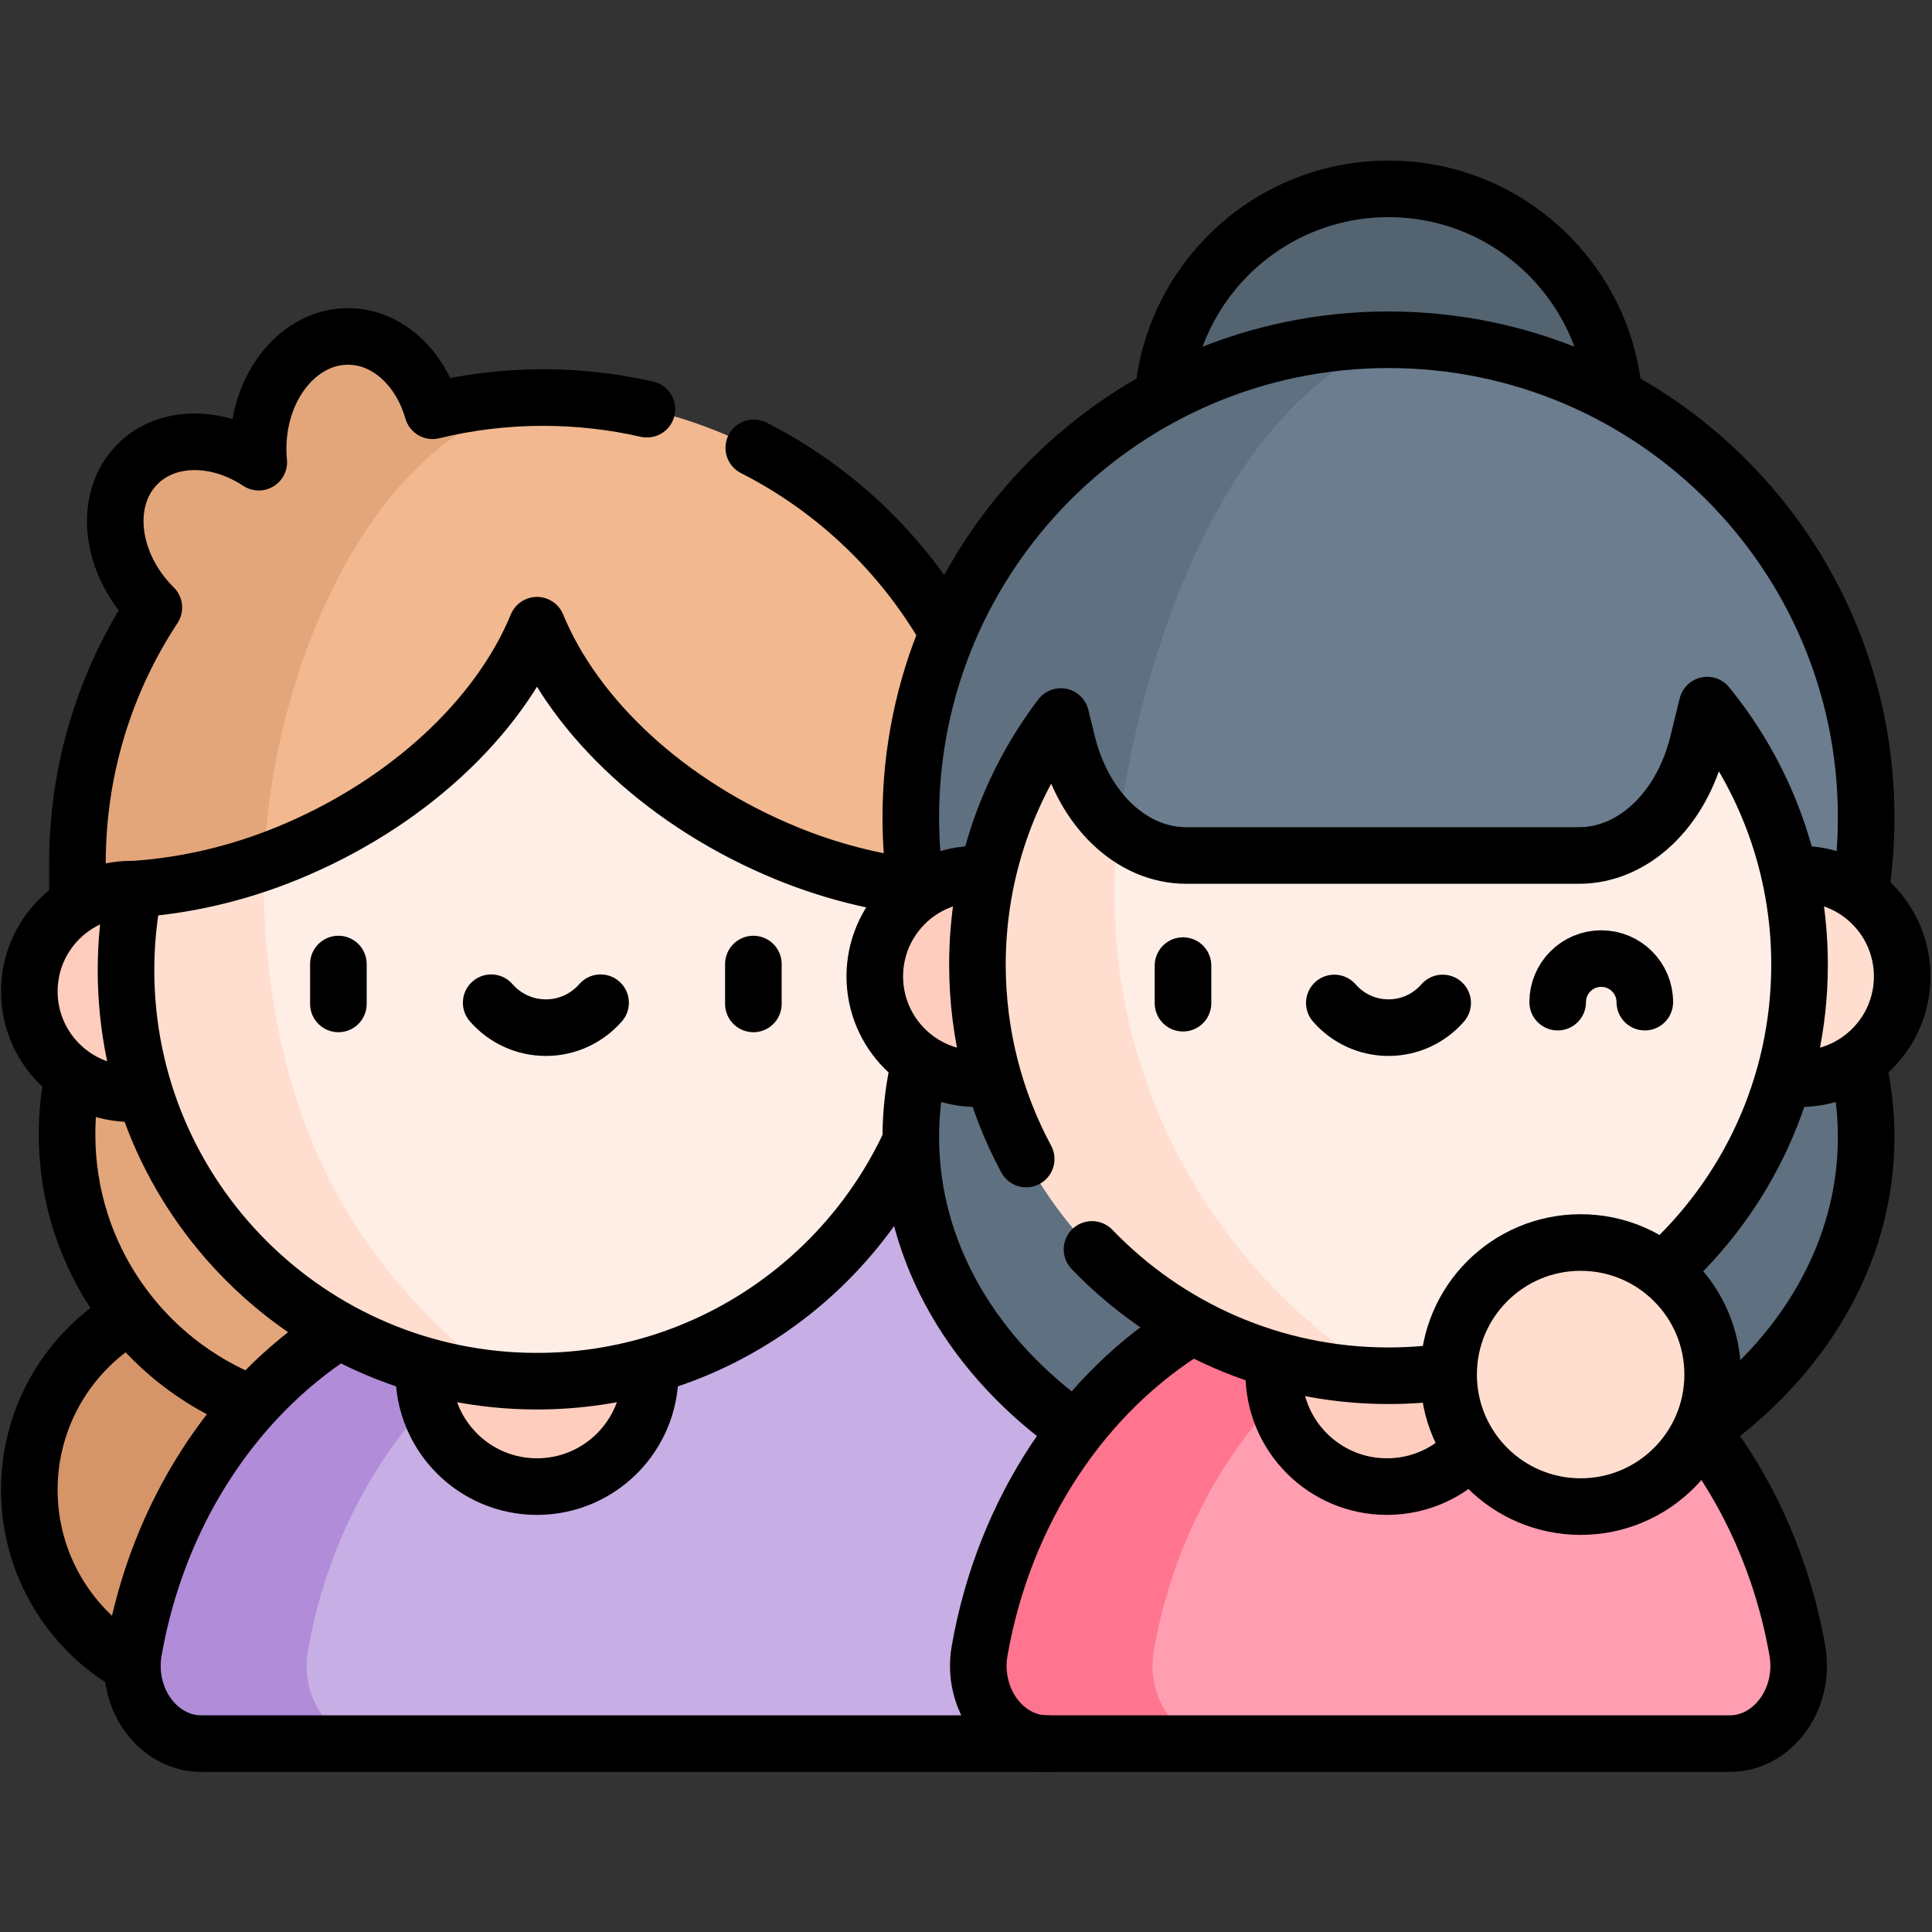
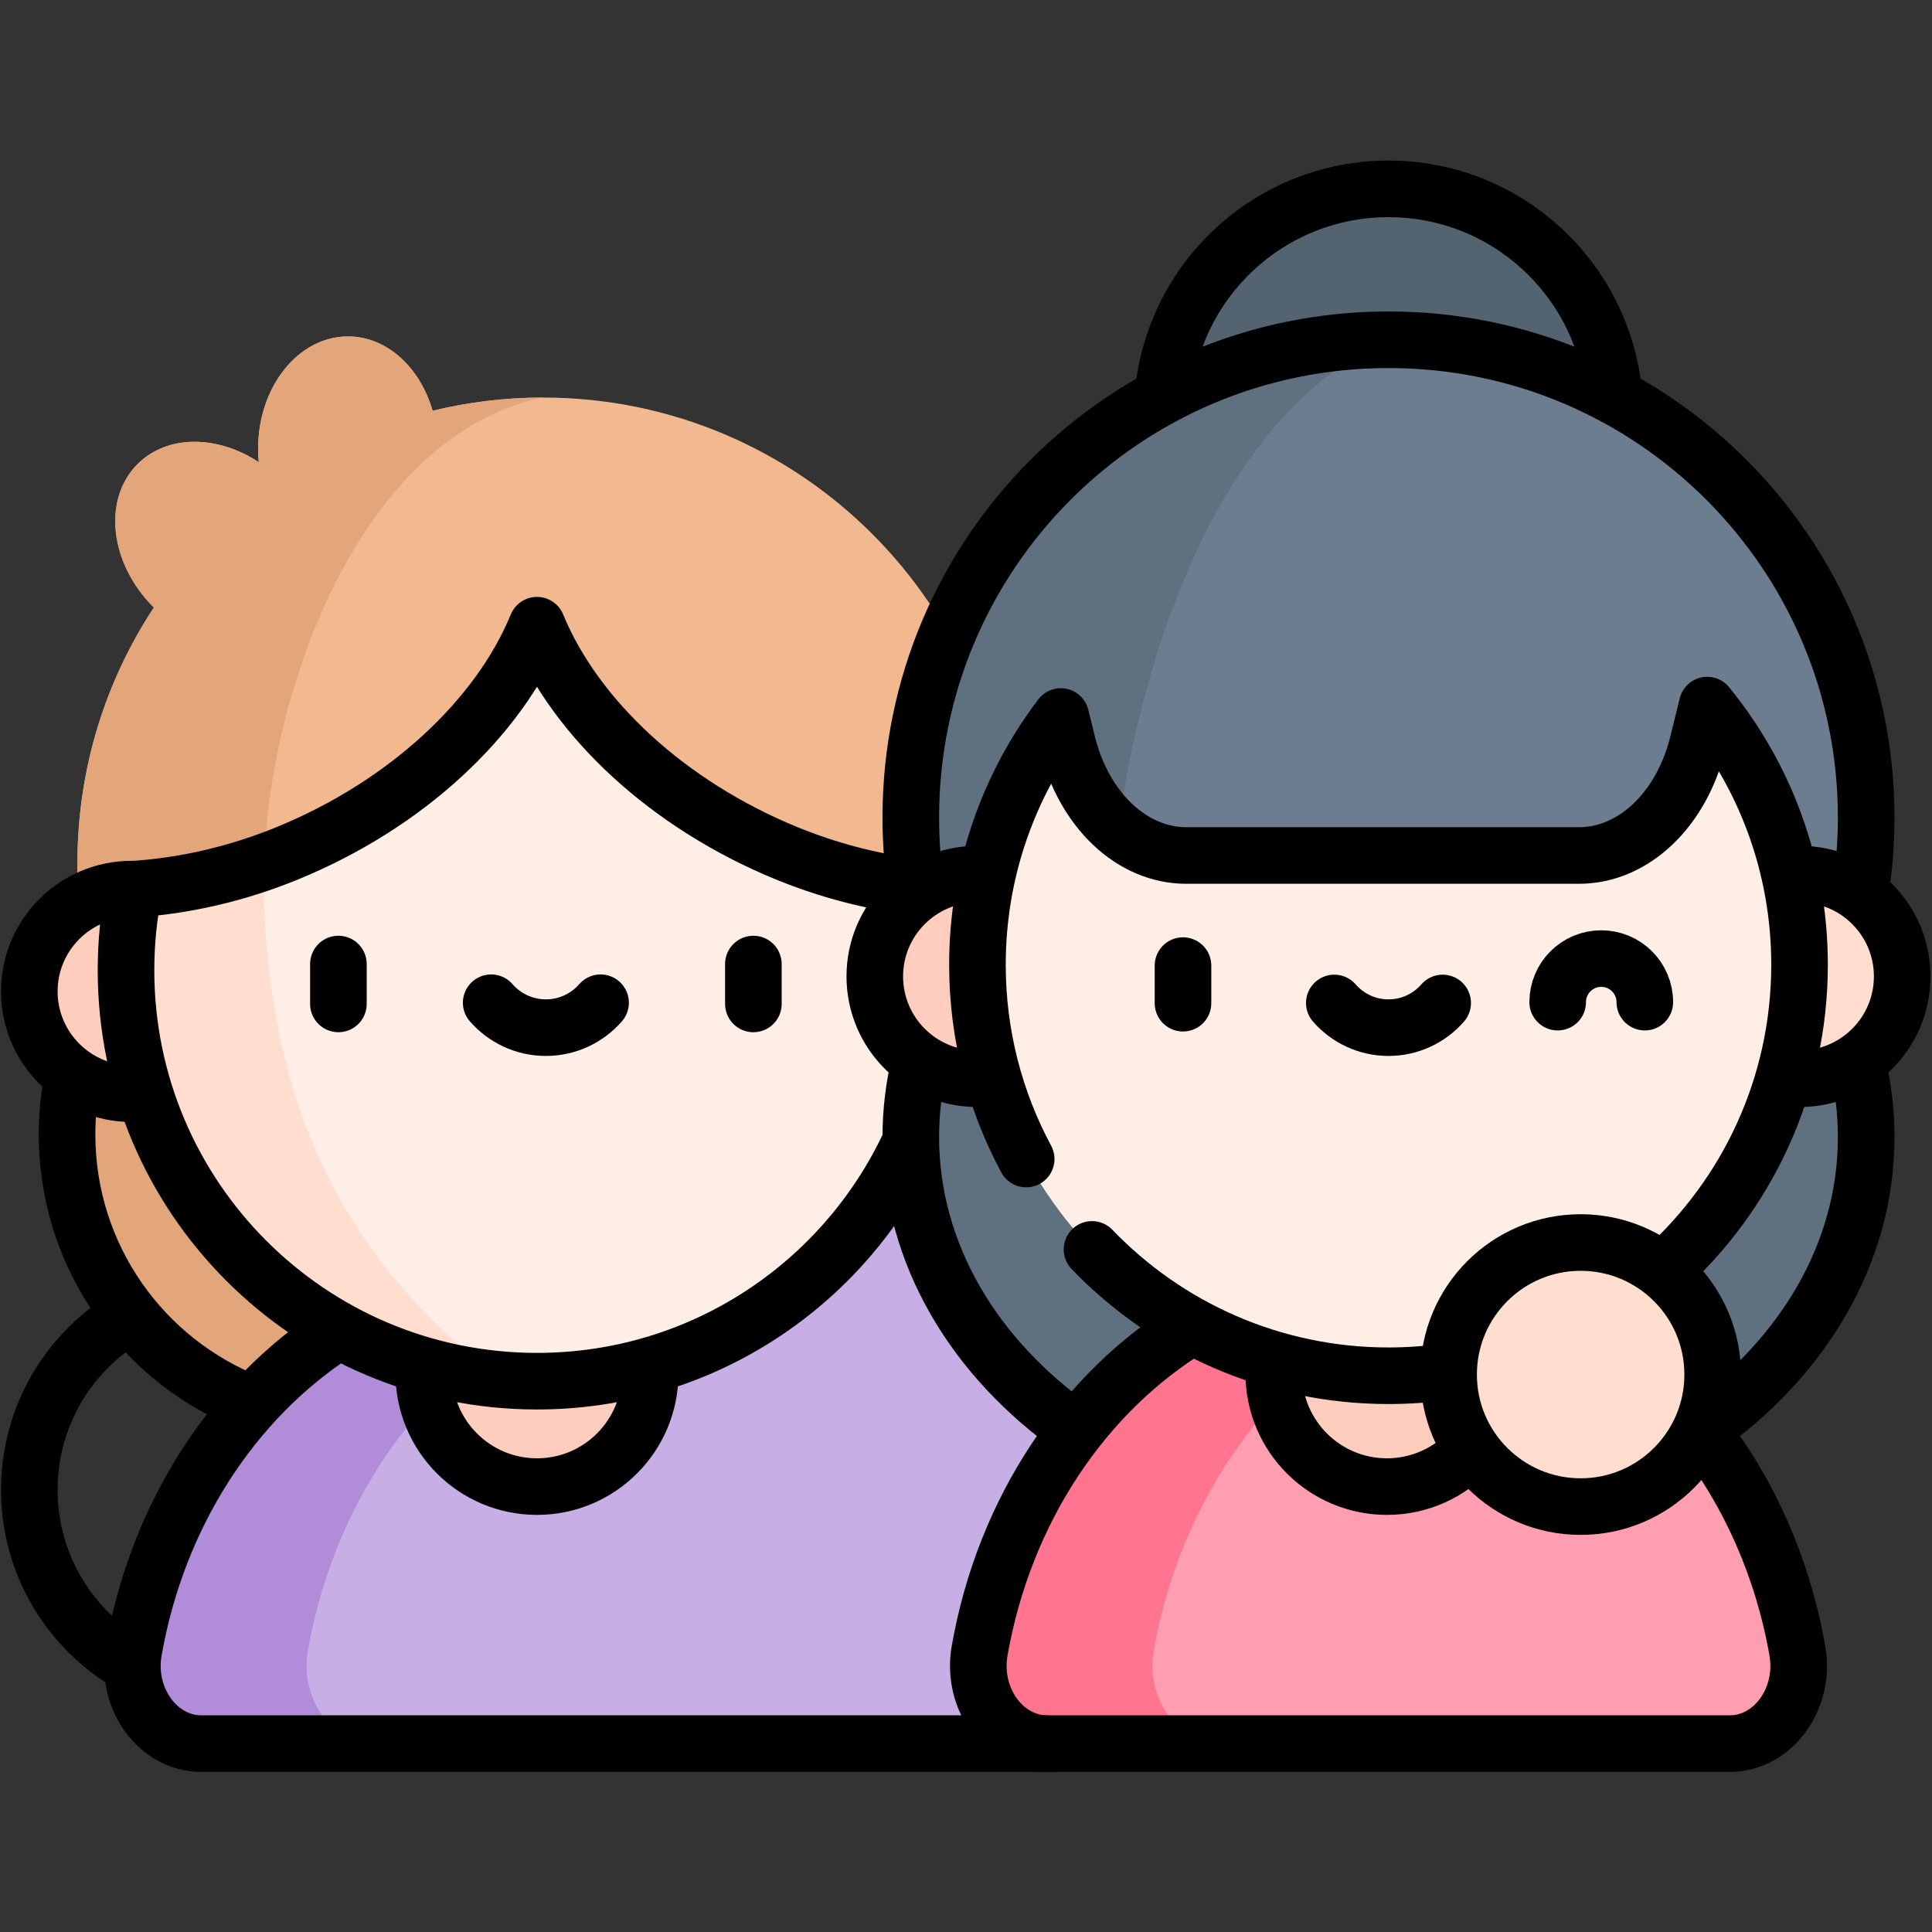
<svg xmlns="http://www.w3.org/2000/svg" version="1.1" id="svg561" xml:space="preserve" width="682.667" height="682.667" viewBox="0 0 682.667 682.667">
  <rect x="0" y="0" width="682.667" height="682.667" fill="#333333" stroke="none" />
  <defs id="defs565">
    <clipPath clipPathUnits="userSpaceOnUse" id="clipPath575">
      <path d="M 0,512 H 512 V 0 H 0 Z" id="path573" />
    </clipPath>
  </defs>
  <g id="g567" transform="matrix(1.333,0,0,-1.333,0,682.667)">
    <g id="g569">
      <g id="g571" clip-path="url(#clipPath575)">
        <g id="g577" transform="translate(114.506,117.206)">
-           <path d="m 0,0 c 0,-29.473 -23.893,-53.366 -53.366,-53.366 -29.474,0 -53.367,23.893 -53.367,53.366 0,29.474 23.893,53.366 53.367,53.366 C -23.893,53.366 0,29.474 0,0" style="fill:#d69569;fill-opacity:1;fill-rule:nonzero;stroke:none" id="path579" />
+           <path d="m 0,0 C -23.893,53.366 0,29.474 0,0" style="fill:#d69569;fill-opacity:1;fill-rule:nonzero;stroke:none" id="path579" />
        </g>
        <g id="g581" transform="translate(170.766,211.416)">
          <path d="m 0,0 c 0,-42.248 -34.249,-76.496 -76.497,-76.496 -42.247,0 -76.496,34.248 -76.496,76.496 0,42.248 34.249,76.496 76.496,76.496 C -34.249,76.496 0,42.248 0,0" style="fill:#e3a67b;fill-opacity:1;fill-rule:nonzero;stroke:none" id="path583" />
        </g>
        <g id="g585" transform="translate(143.943,406.748)">
          <path d="m 0,0 v 0 c -10.087,0 -19.888,-1.219 -29.272,-3.502 -3.304,11.485 -12.095,19.7 -22.425,19.7 -13.157,0 -23.824,-13.327 -23.824,-29.767 0,-1.208 0.064,-2.396 0.176,-3.566 -10.955,7.231 -24.279,7.352 -32.137,-0.506 -9.304,-9.304 -7.422,-26.271 4.203,-37.895 0.04,-0.041 0.083,-0.078 0.123,-0.118 -12.802,-19.451 -20.26,-42.734 -20.26,-67.762 v -23.33 h 246.831 v 23.33 C 123.415,-55.255 68.16,0 0,0" style="fill:#f2b88f;fill-opacity:1;fill-rule:nonzero;stroke:none" id="path587" />
        </g>
        <g id="g589" transform="translate(69.953,278.6)">
          <path d="m 0,0 c 0,48.48 25.247,118.142 73.99,128.148 v 0 0 c -10.087,0 -19.888,-1.219 -29.272,-3.502 -3.303,11.485 -12.095,19.701 -22.425,19.701 -13.157,0 -23.824,-13.328 -23.824,-29.768 0,-1.208 0.064,-2.396 0.176,-3.566 -10.955,7.231 -24.278,7.353 -32.137,-0.506 -9.303,-9.304 -7.422,-26.27 4.203,-37.895 0.04,-0.041 0.083,-0.078 0.123,-0.118 C -41.968,53.043 -49.425,29.76 -49.425,4.733 v -23.33 H 0 Z" style="fill:#e3a67b;fill-opacity:1;fill-rule:nonzero;stroke:none" id="path591" />
        </g>
        <g id="g593" transform="translate(35.447,74.573)">
          <path d="m 0,0 c 10.089,57.449 54.777,100.743 108.376,100.743 v 51.528 H 261.631 L 242.163,-24.64 H 17.929 C 6.459,-24.64 -2.241,-12.763 0,0" style="fill:#c7aee4;fill-opacity:1;fill-rule:nonzero;stroke:none" id="path595" />
        </g>
        <g id="g597" transform="translate(81.616,74.573)">
          <path d="m 0,0 c 8.599,48.962 42.332,87.636 85.292,97.996 -7.446,1.795 -15.167,2.747 -23.085,2.747 -53.6,0 -98.287,-43.294 -108.376,-100.743 -2.242,-12.763 6.458,-24.64 17.929,-24.64 H 17.929 C 6.458,-24.64 -2.242,-12.763 0,0" style="fill:#b18cd9;fill-opacity:1;fill-rule:nonzero;stroke:none" id="path599" />
        </g>
        <g id="g601" transform="translate(172.342,148.067)">
          <path d="m 0,0 c 0,-16.569 -13.432,-30 -30,-30 -16.568,0 -30,13.431 -30,30 0,16.568 13.432,30 30,30 C -13.432,30 0,16.568 0,0" style="fill:#ffcdbe;fill-opacity:1;fill-rule:nonzero;stroke:none" id="path603" />
        </g>
        <g id="g605" transform="translate(61.999,249.33)">
          <path d="m 0,0 c 0,-14.974 -12.139,-27.113 -27.113,-27.113 -14.974,0 -27.113,12.139 -27.113,27.113 0,14.974 12.139,27.113 27.113,27.113 C -12.139,27.113 0,14.974 0,0" style="fill:#ffcdbe;fill-opacity:1;fill-rule:nonzero;stroke:none" id="path607" />
        </g>
        <g id="g609" transform="translate(249.157,276.433)">
          <path d="M 0,0 C -13.273,0.882 -27.054,3.949 -40.642,9.513 -72.01,22.359 -96.628,45.187 -106.815,69.967 -117.003,45.187 -141.621,22.359 -172.989,9.513 -186.577,3.949 -200.358,0.882 -213.631,0 c -1.39,-6.947 -2.123,-14.13 -2.123,-21.485 0,-60.165 48.774,-108.939 108.939,-108.939 60.165,0 108.939,48.774 108.939,108.939 C 2.124,-14.13 1.39,-6.947 0,0" style="fill:#ffeee5;fill-opacity:1;fill-rule:nonzero;stroke:none" id="path611" />
        </g>
        <g id="g613" transform="translate(132.628,146.445)">
          <path d="m 0,0 c -38.255,29.639 -62.887,68.529 -62.887,137.059 l -0.002,0.005 c -11.486,-4.032 -23.029,-6.333 -34.213,-7.076 -1.389,-6.947 -2.123,-14.13 -2.123,-21.485 C -99.225,51.612 -55.613,4.915 0,0" style="fill:#ffdecf;fill-opacity:1;fill-rule:nonzero;stroke:none" id="path615" />
        </g>
        <g id="g617" transform="translate(494.682,210.72)">
          <path d="m 0,0 c 0,-56.682 -56.691,-102.632 -126.625,-102.632 -69.933,0 -126.625,45.95 -126.625,102.632 0,56.682 56.692,102.631 126.625,102.631 C -56.691,102.631 0,56.682 0,0" style="fill:#5f7080;fill-opacity:1;fill-rule:nonzero;stroke:none" id="path619" />
        </g>
        <g id="g621" transform="translate(259.681,74.573)">
          <path d="m 0,0 c 10.09,57.449 54.776,100.743 108.376,100.743 53.6,0 98.287,-43.294 108.376,-100.743 2.242,-12.762 -6.458,-24.64 -17.929,-24.64 H 17.929 C 6.459,-24.64 -2.241,-12.762 0,0" style="fill:#ff9eb1;fill-opacity:1;fill-rule:nonzero;stroke:none" id="path623" />
        </g>
        <g id="g625" transform="translate(305.851,74.573)">
          <path d="m 0,0 c 8.599,48.962 42.331,87.636 85.291,97.996 -7.446,1.795 -15.167,2.747 -23.085,2.747 C 8.606,100.743 -36.08,57.449 -46.17,0 c -2.241,-12.762 6.459,-24.64 17.929,-24.64 h 46.17 C 6.458,-24.64 -2.242,-12.762 0,0" style="fill:#ff758f;fill-opacity:1;fill-rule:nonzero;stroke:none" id="path627" />
        </g>
        <g id="g629" transform="translate(397.646,148.067)">
          <path d="m 0,0 c 0,-16.569 -13.432,-30 -30,-30 -16.569,0 -30,13.431 -30,30 0,16.568 13.431,30 30,30 C -13.432,30 0,16.568 0,0" style="fill:#ffcdbe;fill-opacity:1;fill-rule:nonzero;stroke:none" id="path631" />
        </g>
        <g id="g633" transform="translate(428.057,402.067)">
          <path d="m 0,0 c 0,-33.137 -26.862,-60 -60,-60 -33.137,0 -60,26.863 -60,60 0,33.137 26.863,60 60,60 C -26.862,60 0,33.137 0,0" style="fill:#546370;fill-opacity:1;fill-rule:nonzero;stroke:none" id="path635" />
        </g>
        <g id="g637" transform="translate(493.069,275.22)">
          <path d="m 0,0 c 1.058,6.585 1.612,13.338 1.612,20.221 0,69.934 -56.691,126.626 -126.625,126.626 -69.932,0 -126.625,-56.692 -126.625,-126.626 0,-6.883 0.555,-13.636 1.613,-20.221 z" style="fill:#6b7d8e;fill-opacity:1;fill-rule:nonzero;stroke:none" id="path639" />
        </g>
        <g id="g641" transform="translate(241.432,295.441)">
          <path d="m 0,0 c 0,-6.883 0.555,-13.636 1.613,-20.221 h 53.372 v 17.063 c 0,0 11.07,103.209 71.64,129.783 C 56.692,126.625 0,69.934 0,0" style="fill:#5f7080;fill-opacity:1;fill-rule:nonzero;stroke:none" id="path643" />
        </g>
        <g id="g645" transform="translate(231.887,253.304)">
          <path d="m 0,0 c 0,-14.974 12.139,-27.113 27.113,-27.113 14.974,0 27.114,12.139 27.114,27.113 0,14.974 -12.14,27.113 -27.114,27.113 C 12.139,27.113 0,14.974 0,0" style="fill:#ffcdbe;fill-opacity:1;fill-rule:nonzero;stroke:none" id="path647" />
        </g>
        <g id="g649" transform="translate(450.001,253.304)">
          <path d="m 0,0 c 0,-14.974 12.139,-27.113 27.113,-27.113 14.974,0 27.113,12.139 27.113,27.113 0,14.974 -12.139,27.113 -27.113,27.113 C 12.139,27.113 0,14.974 0,0" style="fill:#ffdecf;fill-opacity:1;fill-rule:nonzero;stroke:none" id="path651" />
        </g>
        <g id="g653" transform="translate(450.073,315.19)">
          <path d="M 0,0 C -4.364,-17.765 -17.112,-29.831 -31.519,-29.831 H -135.63 c -14.405,0 -27.154,12.066 -31.517,29.831 l -1.719,6.997 -0.008,0.011 c -13.868,-18.281 -22.103,-41.071 -22.103,-65.788 0,-60.177 48.784,-108.96 108.96,-108.96 60.178,0 108.96,48.783 108.96,108.96 0,26.098 -9.178,50.049 -24.479,68.811 z" style="fill:#ffeee5;fill-opacity:1;fill-rule:nonzero;stroke:none" id="path655" />
        </g>
        <g id="g657" transform="translate(295.414,275.01)">
-           <path d="m 0,0 c 0,5.844 0.353,11.604 1.003,17.273 -6.256,5.267 -11.117,13.24 -13.491,22.907 l -1.719,6.997 -0.007,0.009 C -28.083,28.906 -36.317,6.117 -36.317,-18.6 c 0,-59.656 47.944,-108.106 107.401,-108.941 C 28.422,-101.107 0,-53.876 0,0" style="fill:#ffdecf;fill-opacity:1;fill-rule:nonzero;stroke:none" id="path659" />
-         </g>
+           </g>
        <g id="g661" transform="translate(383.99,147.766)">
          <path d="M 0,0 C 0,-19.33 15.67,-35 35,-35 54.33,-35 70,-19.33 70,0 70,19.33 54.33,35 35,35 15.67,35 0,19.33 0,0" style="fill:#ffdecf;fill-opacity:1;fill-rule:nonzero;stroke:none" id="path663" />
        </g>
        <g id="g665" transform="translate(89.702,256.582)">
          <path d="M 0,0 V -10.568" style="fill:none;stroke:#000000;stroke-width:15;stroke-linecap:round;stroke-linejoin:round;stroke-miterlimit:10;stroke-dasharray:none;stroke-opacity:1" id="path667" />
        </g>
        <g id="g669" transform="translate(199.702,256.582)">
          <path d="M 0,0 V -10.568" style="fill:none;stroke:#000000;stroke-width:15;stroke-linecap:round;stroke-linejoin:round;stroke-miterlimit:10;stroke-dasharray:none;stroke-opacity:1" id="path671" />
        </g>
        <g id="g673" transform="translate(130.201,246.328)">
          <path d="m 0,0 c 3.525,-4.046 8.712,-6.605 14.5,-6.605 5.788,0 10.975,2.559 14.5,6.605" style="fill:none;stroke:#000000;stroke-width:15;stroke-linecap:round;stroke-linejoin:round;stroke-miterlimit:10;stroke-dasharray:none;stroke-opacity:1" id="path675" />
        </g>
        <g id="g677" transform="translate(34.922,70.713)">
          <path d="m 0,0 c -16.208,9.159 -27.149,26.548 -27.149,46.493 0,19.751 10.73,36.996 26.678,46.224" style="fill:none;stroke:#000000;stroke-width:15;stroke-linecap:round;stroke-linejoin:round;stroke-miterlimit:10;stroke-dasharray:none;stroke-opacity:1" id="path679" />
        </g>
        <g id="g681" transform="translate(66.539,140.101)">
          <path d="m 0,0 c -28.54,11.105 -48.766,38.848 -48.766,71.315 0,5.281 0.535,10.437 1.554,15.416" style="fill:none;stroke:#000000;stroke-width:15;stroke-linecap:round;stroke-linejoin:round;stroke-miterlimit:10;stroke-dasharray:none;stroke-opacity:1" id="path683" />
        </g>
        <g id="g685" transform="translate(171.486,403.663)">
-           <path d="m 0,0 c -8.856,2.019 -18.075,3.085 -27.543,3.085 v 0 c -10.087,0 -19.888,-1.219 -29.272,-3.502 -3.304,11.485 -12.095,19.7 -22.425,19.7 -13.157,0 -23.824,-13.327 -23.824,-29.767 0,-1.208 0.064,-2.396 0.176,-3.566 -10.955,7.231 -24.279,7.352 -32.137,-0.506 -9.304,-9.304 -7.422,-26.271 4.203,-37.895 0.04,-0.041 0.083,-0.078 0.123,-0.118 -12.802,-19.452 -20.259,-42.734 -20.259,-67.762 v -10.691" style="fill:none;stroke:#000000;stroke-width:15;stroke-linecap:round;stroke-linejoin:round;stroke-miterlimit:10;stroke-dasharray:none;stroke-opacity:1" id="path687" />
-         </g>
+           </g>
        <g id="g689" transform="translate(251.147,344.521)">
-           <path d="M 0,0 C -11.948,20.888 -29.825,37.949 -51.338,48.889" style="fill:none;stroke:#000000;stroke-width:15;stroke-linecap:round;stroke-linejoin:round;stroke-miterlimit:10;stroke-dasharray:none;stroke-opacity:1" id="path691" />
-         </g>
+           </g>
        <g id="g693" transform="translate(38.08,222.402)">
          <path d="m 0,0 c -1.047,-0.123 -2.113,-0.186 -3.193,-0.186 -14.974,0 -27.114,12.139 -27.114,27.113 0,14.974 12.14,27.113 27.114,27.113 0.172,0 0.343,-10e-4 0.514,-0.004" style="fill:none;stroke:#000000;stroke-width:15;stroke-linecap:round;stroke-linejoin:round;stroke-miterlimit:10;stroke-dasharray:none;stroke-opacity:1" id="path695" />
        </g>
        <g id="g697" transform="translate(242.236,277.087)">
          <path d="m 0,0 c -11.108,1.362 -22.481,4.256 -33.721,8.859 -31.368,12.846 -55.986,35.674 -66.174,60.454 -10.187,-24.78 -34.805,-47.608 -66.173,-60.454 -13.588,-5.565 -27.369,-8.631 -40.642,-9.513 -1.39,-6.947 -2.123,-14.13 -2.123,-21.485 0,-60.166 48.773,-108.939 108.938,-108.939 43.819,0 81.596,25.871 98.888,63.172" style="fill:none;stroke:#000000;stroke-width:15;stroke-linecap:round;stroke-linejoin:round;stroke-miterlimit:10;stroke-dasharray:none;stroke-opacity:1" id="path699" />
        </g>
        <g id="g701" transform="translate(285.192,133.114)">
          <path d="m 0,0 c -26.805,18.818 -43.761,46.607 -43.761,77.606 0,6.771 0.809,13.389 2.353,19.793" style="fill:none;stroke:#000000;stroke-width:15;stroke-linecap:round;stroke-linejoin:round;stroke-miterlimit:10;stroke-dasharray:none;stroke-opacity:1" id="path703" />
        </g>
        <g id="g705" transform="translate(492.334,230.492)">
          <path d="m 0,0 c 1.541,-6.398 2.348,-13.009 2.348,-19.772 0,-30.981 -16.937,-58.756 -43.715,-77.574" style="fill:none;stroke:#000000;stroke-width:15;stroke-linecap:round;stroke-linejoin:round;stroke-miterlimit:10;stroke-dasharray:none;stroke-opacity:1" id="path707" />
        </g>
        <g id="g709" transform="translate(277.609,49.933)">
          <path d="m 0,0 c -11.47,0 -20.17,11.877 -17.929,24.64 6.538,37.229 27.607,68.514 56.215,85.924" style="fill:none;stroke:#000000;stroke-width:15;stroke-linecap:round;stroke-linejoin:round;stroke-miterlimit:10;stroke-dasharray:none;stroke-opacity:1" id="path711" />
        </g>
        <g id="g713" transform="translate(450.967,132.833)">
          <path d="M 0,0 C 12.619,-16.234 21.593,-36.204 25.466,-58.26 27.708,-71.022 19.008,-82.899 7.537,-82.899 h -405.128 c -11.47,0 -20.17,11.877 -17.929,24.639 6.346,36.131 26.376,66.663 53.701,84.347" style="fill:none;stroke:#000000;stroke-width:15;stroke-linecap:round;stroke-linejoin:round;stroke-miterlimit:10;stroke-dasharray:none;stroke-opacity:1" id="path715" />
        </g>
        <g id="g717" transform="translate(389.868,127.914)">
          <path d="m 0,0 c -5.488,-6.048 -13.412,-9.847 -22.223,-9.847 -16.569,0 -30,13.431 -30,30 0,1.145 0.064,2.275 0.189,3.387" style="fill:none;stroke:#000000;stroke-width:15;stroke-linecap:round;stroke-linejoin:round;stroke-miterlimit:10;stroke-dasharray:none;stroke-opacity:1" id="path719" />
        </g>
        <g id="g721" transform="translate(308.299,407.494)">
          <path d="m 0,0 c 2.743,30.594 28.45,54.573 59.758,54.573 31.266,0 56.948,-23.916 59.747,-54.453" style="fill:none;stroke:#000000;stroke-width:15;stroke-linecap:round;stroke-linejoin:round;stroke-miterlimit:10;stroke-dasharray:none;stroke-opacity:1" id="path723" />
        </g>
        <g id="g725" transform="translate(493.148,275.717)">
          <path d="m 0,0 c 1.006,6.428 1.533,13.014 1.533,19.725 0,69.933 -56.691,126.625 -126.625,126.625 -69.932,0 -126.625,-56.692 -126.625,-126.625 0,-6.756 0.535,-13.387 1.554,-19.856" style="fill:none;stroke:#000000;stroke-width:15;stroke-linecap:round;stroke-linejoin:round;stroke-miterlimit:10;stroke-dasharray:none;stroke-opacity:1" id="path727" />
        </g>
        <g id="g729" transform="translate(261.496,280.304)">
          <path d="m 0,0 c -0.822,0.075 -1.654,0.113 -2.496,0.113 -14.974,0 -27.113,-12.139 -27.113,-27.113 0,-14.974 12.139,-27.113 27.113,-27.113 1.394,0 2.764,0.105 4.101,0.308" style="fill:none;stroke:#000000;stroke-width:15;stroke-linecap:round;stroke-linejoin:round;stroke-miterlimit:10;stroke-dasharray:none;stroke-opacity:1" id="path731" />
        </g>
        <g id="g733" transform="translate(473.095,226.487)">
          <path d="m 0,0 c 1.312,-0.195 2.653,-0.296 4.02,-0.296 14.973,0 27.112,12.139 27.112,27.113 0,14.974 -12.139,27.113 -27.112,27.113 -0.854,0 -1.698,-0.039 -2.531,-0.117" style="fill:none;stroke:#000000;stroke-width:15;stroke-linecap:round;stroke-linejoin:round;stroke-miterlimit:10;stroke-dasharray:none;stroke-opacity:1" id="path735" />
        </g>
        <g id="g737" transform="translate(289.466,180.94)">
          <path d="m 0,0 c 19.827,-20.642 47.709,-33.49 78.591,-33.49 5.356,0 10.622,0.387 15.771,1.134" style="fill:none;stroke:#000000;stroke-width:15;stroke-linecap:round;stroke-linejoin:round;stroke-miterlimit:10;stroke-dasharray:none;stroke-opacity:1" id="path739" />
        </g>
        <g id="g741" transform="translate(440.832,175.316)">
          <path d="m 0,0 c 22.213,19.947 36.185,48.889 36.185,81.094 0,26.097 -9.179,50.049 -24.48,68.811 L 9.241,139.874 C 4.877,122.108 -7.871,110.042 -22.277,110.042 h -104.112 c -14.405,0 -27.154,12.066 -31.517,29.832 l -1.719,6.997 -0.008,0.01 c -13.868,-18.281 -22.102,-41.071 -22.102,-65.787 0,-18.633 4.676,-36.173 12.921,-51.511" style="fill:none;stroke:#000000;stroke-width:15;stroke-linecap:round;stroke-linejoin:round;stroke-miterlimit:10;stroke-dasharray:none;stroke-opacity:1" id="path743" />
        </g>
        <g id="g745" transform="translate(383.99,147.766)">
          <path d="M 0,0 C 0,-19.33 15.67,-35 35,-35 54.33,-35 70,-19.33 70,0 70,19.33 54.33,35 35,35 15.67,35 0,19.33 0,0 Z" style="fill:none;stroke:#000000;stroke-width:15;stroke-linecap:round;stroke-linejoin:round;stroke-miterlimit:10;stroke-dasharray:none;stroke-opacity:1" id="path747" />
        </g>
        <g id="g749" transform="translate(313.585,256.17)">
          <path d="M 0,0 V -9.965" style="fill:none;stroke:#000000;stroke-width:15;stroke-linecap:round;stroke-linejoin:round;stroke-miterlimit:10;stroke-dasharray:none;stroke-opacity:1" id="path751" />
        </g>
        <g id="g753" transform="translate(353.695,246.266)">
          <path d="m 0,0 c 3.492,-4.007 8.629,-6.543 14.361,-6.543 5.733,0 10.869,2.536 14.362,6.543" style="fill:none;stroke:#000000;stroke-width:15;stroke-linecap:round;stroke-linejoin:round;stroke-miterlimit:10;stroke-dasharray:none;stroke-opacity:1" id="path755" />
        </g>
        <g id="g757" transform="translate(412.904,246.482)">
          <path d="M 0,0 C 0,6.378 5.171,11.548 11.548,11.548 17.926,11.548 23.097,6.378 23.097,0" style="fill:none;stroke:#000000;stroke-width:15;stroke-linecap:round;stroke-linejoin:round;stroke-miterlimit:10;stroke-dasharray:none;stroke-opacity:1" id="path759" />
        </g>
        <g id="g761" transform="translate(172.296,149.745)">
          <path d="m 0,0 c 0.03,-0.556 0.046,-1.115 0.046,-1.678 0,-16.569 -13.432,-30 -30,-30 -16.568,0 -30,13.431 -30,30 0,0.566 0.016,1.128 0.046,1.686" style="fill:none;stroke:#000000;stroke-width:15;stroke-linecap:round;stroke-linejoin:round;stroke-miterlimit:10;stroke-dasharray:none;stroke-opacity:1" id="path763" />
        </g>
      </g>
    </g>
  </g>
</svg>